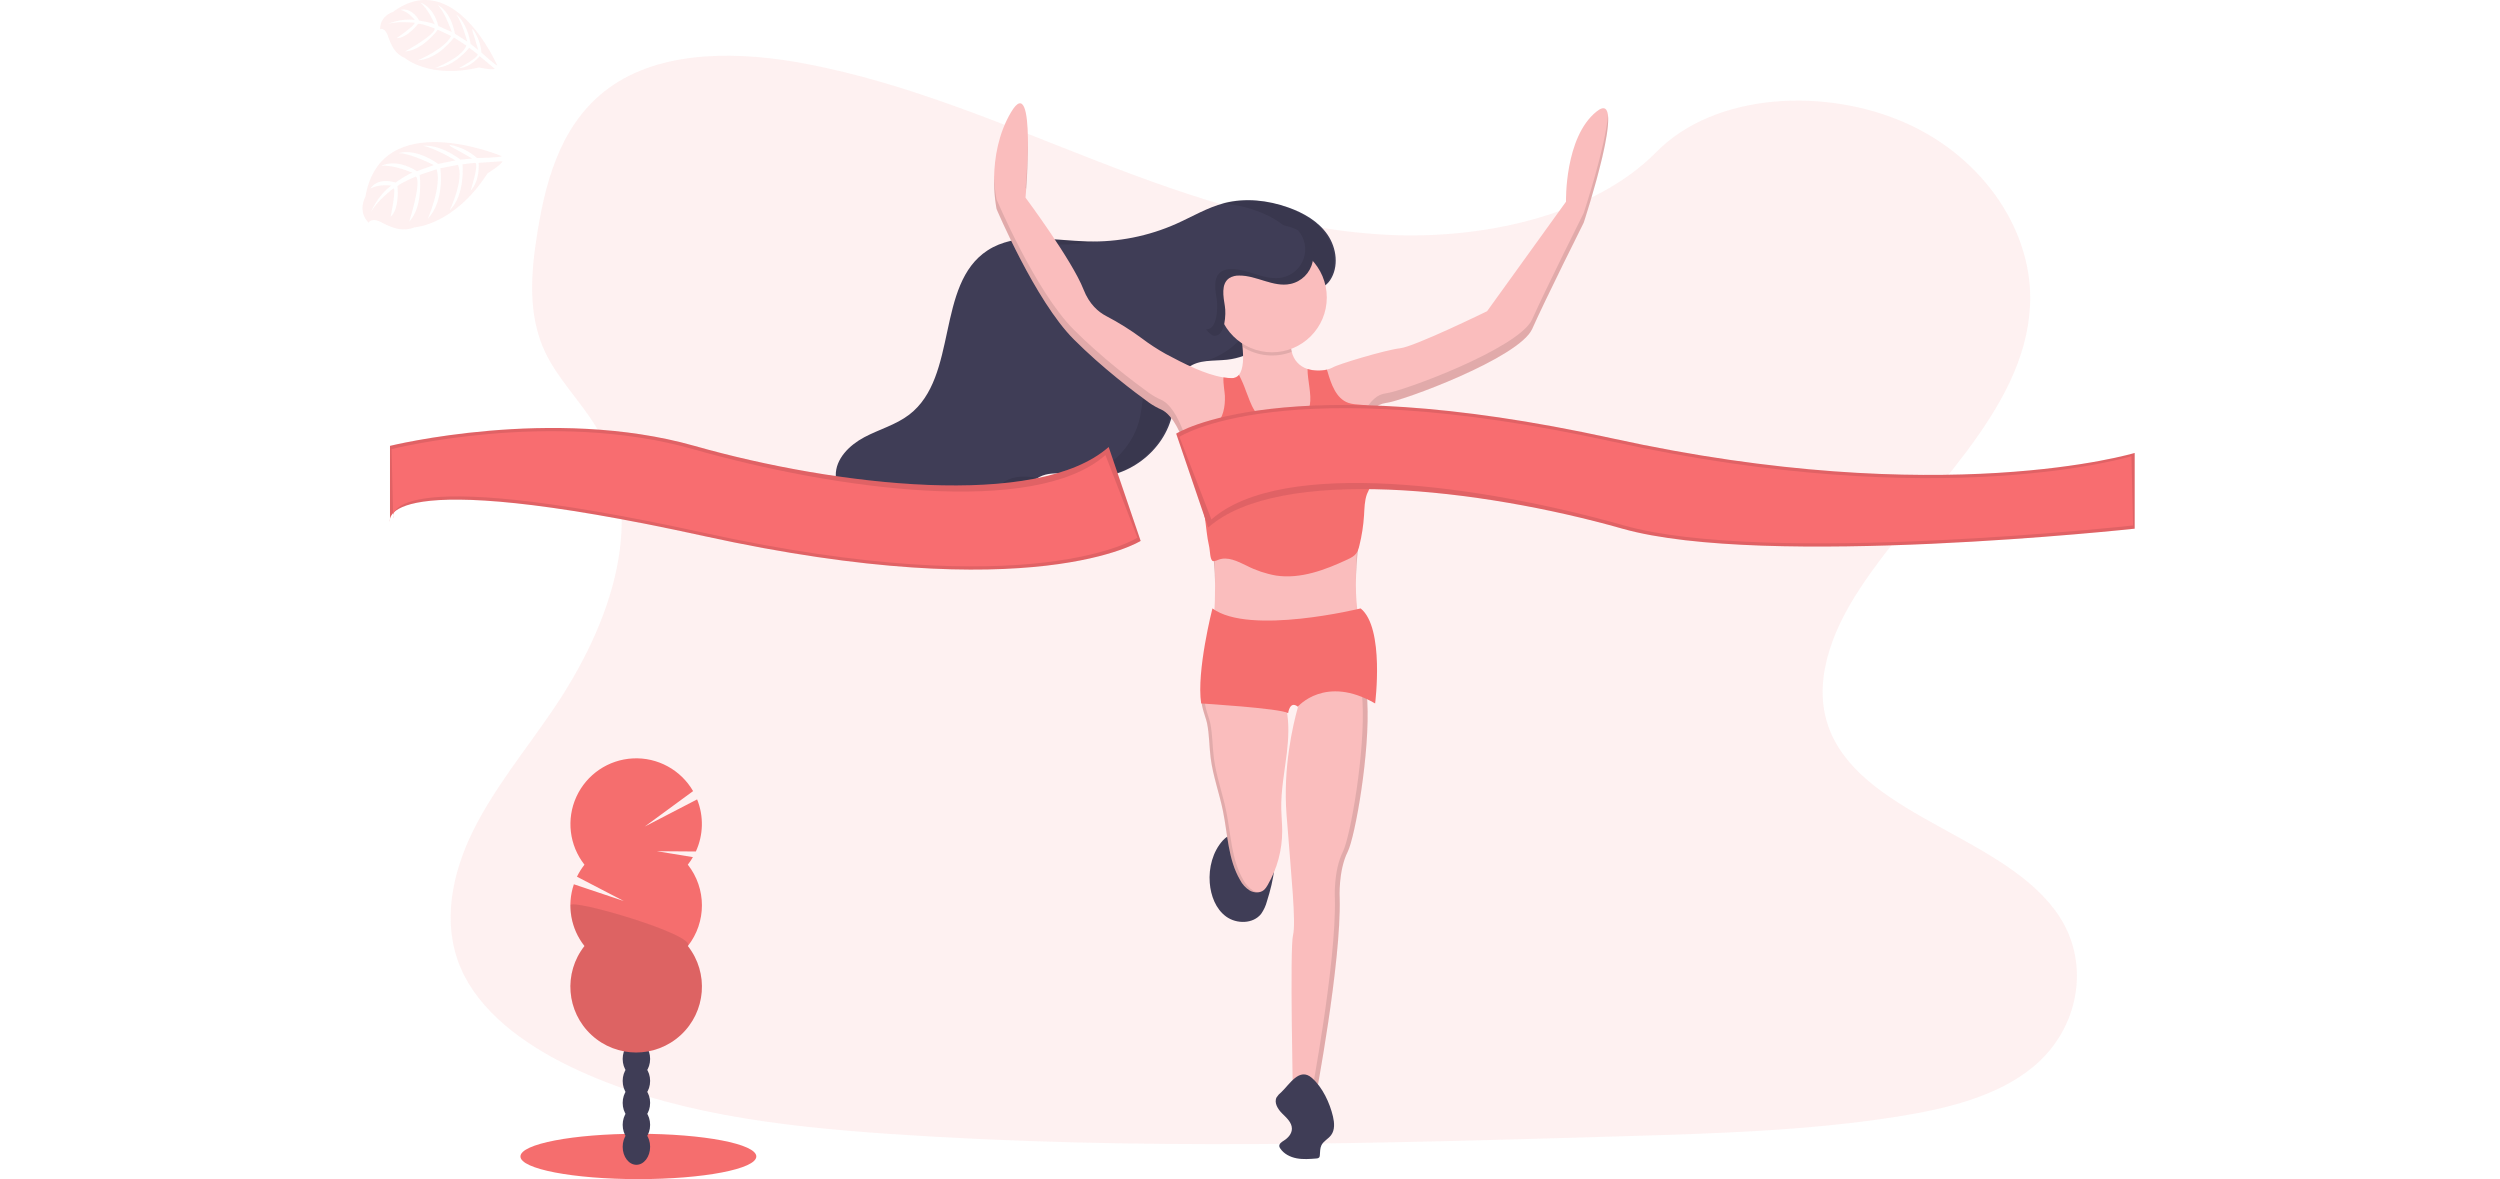
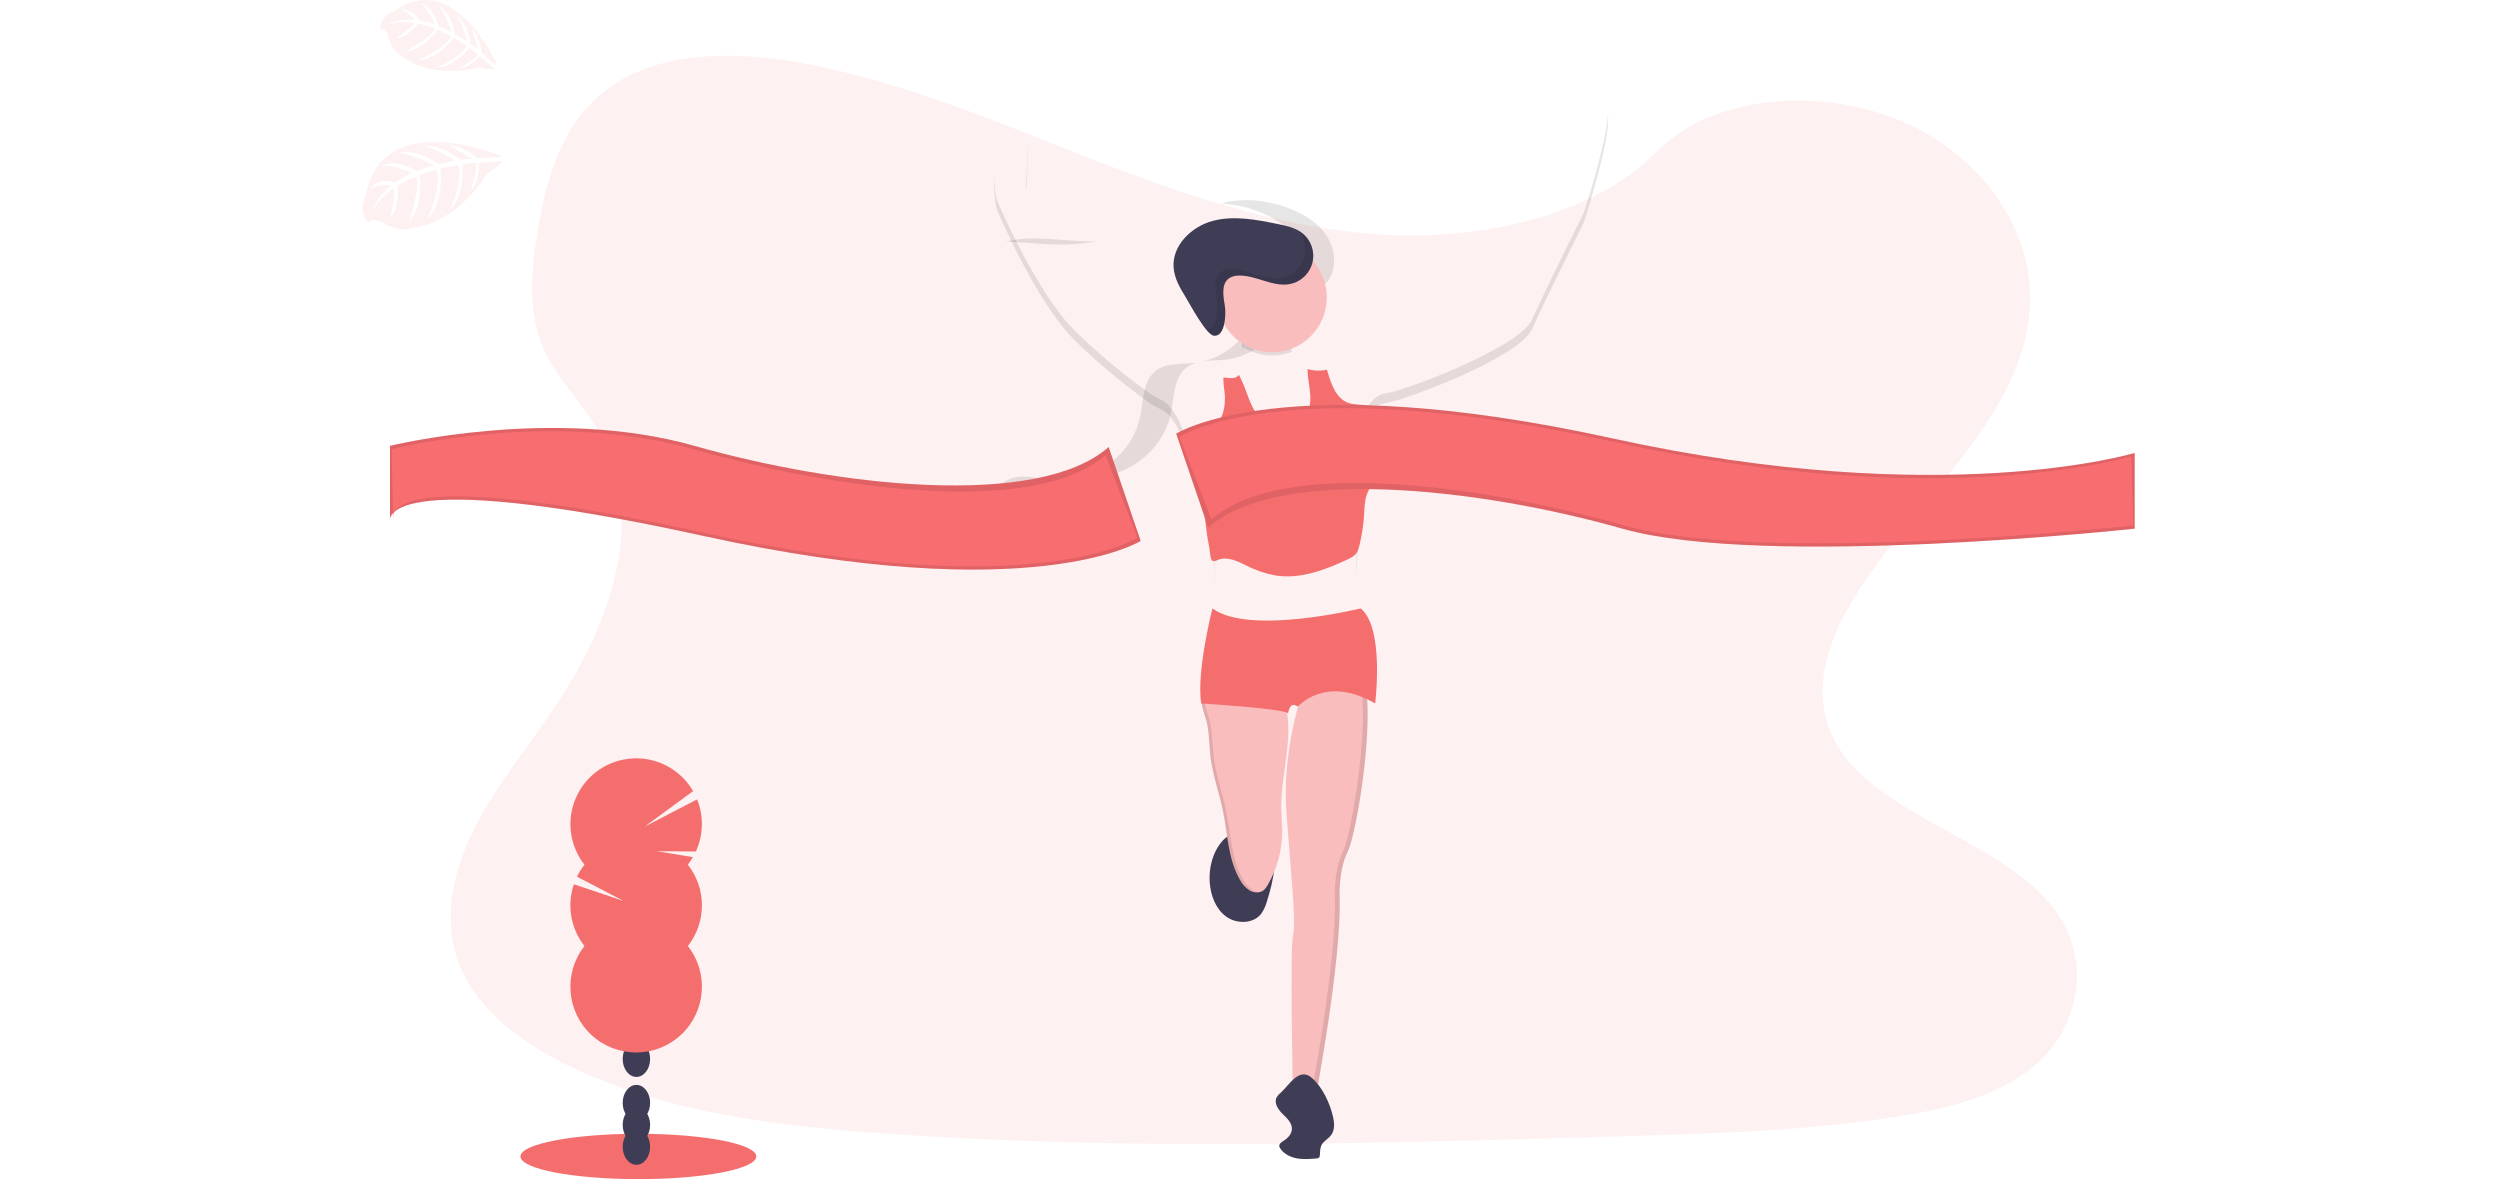
<svg xmlns="http://www.w3.org/2000/svg" width="600px" height="283px" viewBox="0 0 600 283" version="1.1">
  <title>04_top_erfolgsfaktoren_digitales_geschaeftsmodell</title>
  <desc>Created with Sketch.</desc>
  <g id="04_top_erfolgsfaktoren_digitales_geschaeftsmodell" stroke="none" stroke-width="1" fill="none" fill-rule="evenodd">
    <g id="undraw_finish_line_katerina_limpitsouni_xy20" transform="translate(87, 0)" fill-rule="nonzero">
      <path d="M247.911,56.441 C222.89,55.552 199.059,47.476 176.318,38.657 C153.578,29.839 131.023,20.027 106.601,15.345 C90.892,12.333 72.927,11.908 60.273,20.328 C48.091,28.447 44.155,42.423 42.04,55.405 C40.447,65.171 39.512,75.447 43.873,84.591 C46.904,90.939 52.278,96.274 55.997,102.356 C68.937,123.511 59.79,149.6 45.771,170.256 C39.199,179.949 31.563,189.2 26.487,199.507 C21.411,209.814 19.064,221.641 23.506,232.164 C27.906,242.603 38.394,250.428 49.757,255.937 C72.834,267.126 100.017,270.331 126.542,272.144 C185.241,276.161 244.25,274.421 303.104,272.681 C324.886,272.036 346.76,271.382 368.186,268.015 C380.086,266.144 392.369,263.175 401.009,256.011 C411.974,246.914 414.692,231.507 407.342,220.102 C395.017,200.969 360.949,196.217 352.323,175.68 C347.584,164.38 352.451,151.788 359.344,141.307 C374.128,118.821 398.906,99.093 400.209,73.387 C401.106,55.734 389.195,38.054 370.776,29.7 C351.473,20.943 324.7,22.045 310.465,36.539 C295.781,51.446 270.006,57.188 247.911,56.441 Z" id="Path" fill="#F56E6E" opacity="0.1" />
      <ellipse id="Oval" fill="#F56E6E" cx="66.211" cy="277.549" rx="28.304" ry="5.443" />
      <ellipse id="Oval" fill="#3F3D56" cx="65.736" cy="275.237" rx="3.294" ry="4.315" />
      <ellipse id="Oval" fill="#3F3D56" cx="65.736" cy="269.963" rx="3.294" ry="4.315" />
      <ellipse id="Oval" fill="#3F3D56" cx="65.736" cy="264.69" rx="3.294" ry="4.315" />
-       <ellipse id="Oval" fill="#3F3D56" cx="65.736" cy="259.421" rx="3.294" ry="4.315" />
      <ellipse id="Oval" fill="#3F3D56" cx="65.736" cy="254.147" rx="3.294" ry="4.315" />
      <ellipse id="Oval" fill="#3F3D56" cx="65.736" cy="248.874" rx="3.294" ry="4.315" />
-       <ellipse id="Oval" fill="#3F3D56" cx="65.736" cy="243.6" rx="3.294" ry="4.315" />
      <path d="M78.072,207.518 C78.524,206.945 78.935,206.342 79.302,205.712 L70.642,204.29 L80.005,204.359 C81.822,200.409 81.932,195.885 80.307,191.852 L67.746,198.371 L79.344,189.865 C76.383,184.758 70.819,181.73 64.923,182.016 C59.026,182.303 53.782,185.856 51.33,191.226 C48.877,196.596 49.626,202.886 53.271,207.529 C52.57,208.423 51.966,209.388 51.47,210.41 L62.712,216.248 L50.727,212.227 C49.014,217.28 49.972,222.857 53.271,227.05 C48.18,233.521 48.918,242.818 54.966,248.405 C61.014,253.992 70.341,253.992 76.389,248.405 C82.437,242.818 83.175,233.521 78.084,227.05 C82.589,221.323 82.589,213.256 78.084,207.529 L78.072,207.518 Z" id="Path" fill="#F56E6E" />
-       <path d="M49.896,217.272 C49.891,220.812 51.082,224.251 53.275,227.03 C48.184,233.501 48.922,242.798 54.97,248.385 C61.018,253.972 70.345,253.972 76.393,248.385 C82.441,242.798 83.179,233.501 78.088,227.03 C80.191,224.351 49.896,215.505 49.896,217.272 Z" id="Path" fill="#000000" opacity="0.1" />
      <path d="M203.339,211.86 C203.578,214.952 204.769,218.154 207.274,219.978 C209.78,221.803 213.766,221.768 215.679,219.317 C216.322,218.397 216.795,217.369 217.075,216.282 C218.687,211.187 219.831,205.612 218.065,200.567 C214.079,200.308 209.459,198.432 206.466,201.726 C204.05,204.41 203.06,208.283 203.339,211.86 Z" id="Path" fill="#3F3D56" />
      <path d="M221.842,180.687 C221.312,185.183 220.411,189.66 220.504,194.187 C220.539,195.935 220.725,197.667 220.728,199.422 C220.735,203.98 219.535,208.458 217.249,212.401 C217.008,212.864 216.686,213.281 216.298,213.63 C215.382,214.373 214.001,214.311 212.973,213.742 C211.968,213.117 211.152,212.231 210.611,211.179 C207.731,206.246 207.649,200.25 206.509,194.655 C205.635,190.375 204.104,186.227 203.551,181.897 C203.192,179.11 203.246,176.268 202.674,173.515 C202.5,172.684 202.013,171.435 201.692,170.21 C201.398,169.116 201.235,168.041 201.537,167.302 C202.152,165.791 204.166,166.378 205.477,166.471 C210.092,166.813 214.727,166.802 219.34,166.436 C219.797,166.402 220.315,166.382 220.636,166.707 C220.776,166.871 220.881,167.062 220.945,167.268 C221.312,168.273 221.593,169.308 221.784,170.361 C222.422,173.728 222.244,177.258 221.842,180.687 Z" id="Path" fill="#FABDBD" />
      <g id="Group" opacity="0.1" transform="translate(201.038, 166.243)" fill="#000000">
        <path d="M19.025,0.193 C18.787,0.168 18.548,0.168 18.31,0.193 C16.099,0.371 13.883,0.46 11.672,0.472 C14.123,0.477 16.574,0.384 19.025,0.193 Z" id="Path" />
        <path d="M12.716,47.499 C11.711,46.874 10.895,45.988 10.353,44.936 C7.473,40.003 7.392,34.006 6.252,28.412 C5.378,24.132 3.847,19.984 3.294,15.654 C2.934,12.866 2.989,10.025 2.416,7.272 C2.242,6.441 1.755,5.192 1.434,3.967 C1.141,2.873 0.978,1.798 1.28,1.059 C1.542,0.44 2.154,0.042 2.826,0.054 C1.848,-0.012 0.893,0.104 0.506,1.059 C0.205,1.798 0.367,2.873 0.661,3.967 C0.982,5.192 1.469,6.441 1.643,7.272 C2.215,10.025 2.161,12.866 2.521,15.654 C3.074,19.988 4.605,24.136 5.478,28.412 C6.619,34.006 6.7,40.01 9.58,44.936 C10.121,45.988 10.938,46.874 11.942,47.499 C12.56,47.841 13.267,47.984 13.968,47.909 C13.529,47.851 13.104,47.712 12.716,47.499 Z" id="Path" />
      </g>
      <path d="M236.46,204.398 C234.14,209.037 234.527,215.61 234.527,215.61 C234.913,231.074 228.727,263.55 228.727,263.55 L223.315,263.55 C223.315,263.55 222.542,227.595 223.315,224.502 C224.088,221.409 222.928,210.584 221.768,195.506 C220.906,184.294 223.253,174.134 224.513,169.676 C224.946,168.13 225.248,167.283 225.248,167.283 C225.248,167.283 234.14,154.138 239.166,160.324 C240.326,161.762 240.94,164.666 241.153,168.331 C241.841,180.424 238.238,200.837 236.46,204.398 Z" id="Path" fill="#FABDBD" />
      <path d="M241.153,168.331 C240.94,164.666 240.333,161.758 239.166,160.324 C238.045,158.948 236.73,158.53 235.369,158.712 C236.424,158.887 237.37,159.465 238.006,160.324 C239.166,161.762 239.781,164.666 239.993,168.331 C240.681,180.424 237.078,200.837 235.3,204.398 C232.98,209.037 233.367,215.61 233.367,215.61 C233.753,231.074 227.568,263.55 227.568,263.55 L228.727,263.55 C228.727,263.55 234.913,231.074 234.527,215.61 C234.527,215.61 234.14,209.037 236.46,204.398 C238.238,200.837 241.841,180.424 241.153,168.331 Z" id="Path" fill="#000000" opacity="0.1" />
      <path d="M220.5,262.138 C220.068,262.477 219.695,262.885 219.395,263.345 C218.703,264.651 219.685,266.213 220.736,267.253 C221.788,268.293 223.056,269.407 223.056,270.887 C223.056,272.078 222.155,273.099 221.146,273.733 C220.605,274.073 219.924,274.506 220.036,275.148 C220.076,275.31 220.145,275.464 220.241,275.6 C221.107,276.926 222.642,277.703 224.196,277.997 C225.75,278.291 227.355,278.163 228.936,278.036 C229.173,278.044 229.405,277.964 229.586,277.812 C229.7,277.658 229.761,277.47 229.76,277.278 C229.837,276.459 229.787,275.593 230.146,274.854 C230.649,273.845 231.805,273.331 232.466,272.426 C233.394,271.189 233.266,269.469 232.914,267.965 C232.141,264.69 230.421,260.955 227.838,258.686 C224.846,256.08 222.499,260.256 220.5,262.138 Z" id="Path" fill="#3F3D56" />
-       <path d="M232.215,67.267 C234.372,64.042 233.811,59.534 231.608,56.326 C229.404,53.117 225.863,51.099 222.209,49.796 C217.284,48.04 211.852,47.441 206.791,48.76 C202.763,49.807 199.144,51.999 195.347,53.693 C188.631,56.69 181.328,58.143 173.975,57.945 C165.814,57.717 156.872,55.626 150.025,60.087 C137.491,68.241 143.066,90.432 131.208,99.522 C128.011,101.973 123.986,103.044 120.43,104.934 C116.873,106.825 113.502,110.115 113.587,114.143 C113.625,116.076 114.476,117.921 115.52,119.556 C119.966,126.604 128.278,130.965 136.602,130.884 C144.925,130.802 153.048,126.376 157.846,119.564 C159.048,117.859 160.108,115.96 161.851,114.824 C165.331,112.543 169.916,114.139 174.068,114.48 C183.312,115.234 192.56,108.294 194.4,99.189 C195.173,95.304 195.038,90.661 198.166,88.221 C200.69,86.253 204.243,86.675 207.444,86.338 C213.298,85.731 217.918,82.085 221.096,77.322 C222.553,75.138 222.723,72.528 224.711,70.808 C226.852,68.917 230.166,70.313 232.215,67.267 Z" id="Path" fill="#3F3D56" />
      <g id="Group" opacity="0.1" transform="translate(134.541, 47.94)" fill="#000000">
        <path d="M31.702,10.752 C35.092,10.845 38.483,10.586 41.82,9.978 C40.9,10.006 39.972,10.006 39.048,9.978 C32.642,9.801 25.756,8.478 19.779,10.071 C23.723,10.11 27.801,10.643 31.702,10.752 Z" id="Path" />
        <path d="M19.57,67.653 C17.827,68.79 16.767,70.688 15.565,72.393 C11.869,77.58 6.468,81.304 0.305,82.913 C0.758,82.932 1.21,82.944 1.666,82.94 C9.998,82.859 18.113,78.432 22.911,71.62 C24.113,69.915 25.172,68.017 26.916,66.88 L27.217,66.694 C24.488,66.319 21.809,66.188 19.57,67.653 Z" id="Path" />
        <path d="M96.676,8.374 C94.476,5.181 90.931,3.147 87.278,1.844 C82.352,0.089 76.92,-0.51 71.86,0.808 C71.744,0.835 71.631,0.87 71.519,0.901 C74.392,1.061 77.226,1.639 79.932,2.617 C83.586,3.92 87.131,5.954 89.331,9.147 C91.53,12.341 92.095,16.879 89.938,20.088 C87.889,23.146 84.575,21.751 82.406,23.634 C80.419,25.354 80.249,27.964 78.792,30.148 C76.058,34.234 72.254,37.494 67.518,38.731 C69.146,38.537 70.862,38.561 72.486,38.391 C78.339,37.784 82.959,34.138 86.137,29.375 C87.595,27.19 87.765,24.581 89.752,22.86 C91.921,20.978 95.234,22.373 97.283,19.315 C99.444,16.091 98.884,11.567 96.676,8.374 Z" id="Path" />
        <path d="M65.144,39.164 C61.962,39.496 58.409,39.079 55.865,41.047 C52.738,43.486 52.889,48.129 52.1,52.015 C50.743,58.808 45.23,64.41 38.684,66.493 L39.144,66.536 C48.388,67.29 57.636,60.35 59.476,51.245 C60.25,47.36 60.114,42.717 63.242,40.277 C63.96,39.74 64.775,39.346 65.643,39.117 C65.469,39.121 65.31,39.148 65.144,39.164 Z" id="Path" />
      </g>
-       <path d="M293.098,53.426 C293.098,53.426 283.82,71.983 280.727,78.942 C277.634,85.901 249.411,96.34 245.545,96.726 C244.508,96.869 243.542,97.334 242.785,98.056 C240.6,99.989 239.359,103.299 239.359,103.299 C239.359,103.299 240.906,113.737 238.973,131.135 C238.934,131.471 238.899,131.808 238.868,132.132 C237.183,148.687 240.712,152.592 240.712,152.592 C240.712,152.592 203.211,166.897 204.371,148.339 C204.734,142.497 204.68,138.229 204.321,134.661 C203.927,131.008 203.184,127.401 202.101,123.89 C201.185,120.685 200.091,117.171 198.958,112.384 C198.413,109.996 197.695,107.651 196.809,105.367 C196.782,105.298 196.755,105.228 196.731,105.162 C194.798,100.364 192.865,98.814 191.76,98.312 C190.716,97.857 189.721,97.298 188.79,96.641 C185.218,94.063 177.552,88.283 170.724,81.455 C161.445,72.177 152.167,50.14 152.167,50.14 C152.167,50.14 149.46,37.382 155.646,26.943 C161.832,16.504 159.126,47.433 159.126,47.433 C159.126,47.433 170.337,62.511 173.044,69.47 C174.435,73.05 176.647,74.883 178.456,75.834 C181.445,77.39 184.308,79.179 187.016,81.185 C188.846,82.568 190.77,83.824 192.772,84.943 C197.095,87.262 202.272,89.88 206.586,90.568 C207.26,90.679 207.941,90.737 208.624,90.742 C209.28,90.763 209.909,90.477 210.325,89.968 C211.485,88.604 211.457,85.665 211.191,83.249 C211.048,81.997 210.837,80.754 210.557,79.526 C210.557,79.526 223.122,71.601 222.735,81.266 C222.675,82.334 222.774,83.405 223.029,84.444 C223.448,86.385 224.879,87.951 226.775,88.542 C228.284,88.984 229.88,89.036 231.414,88.693 C231.893,88.611 232.355,88.453 232.783,88.225 C233.943,87.452 245.541,83.972 249.021,83.586 C252.5,83.199 269.898,74.693 269.898,74.693 L288.842,48.404 C288.842,48.404 288.455,32.939 296.187,26.754 C303.92,20.568 293.098,53.426 293.098,53.426 Z" id="Path" fill="#FABDBD" />
      <g id="Group" opacity="0.1" transform="translate(151.552, 27.449)" fill="#000000">
        <path d="M87.316,102.363 C86.979,105.47 86.83,108.594 86.872,111.719 C86.91,109.678 87.046,107.347 87.316,104.683 C87.347,104.358 87.382,104.022 87.421,103.685 C88.097,97.732 88.42,91.743 88.387,85.751 C88.328,90.969 88.005,96.18 87.421,101.366 C87.398,101.702 87.347,102.039 87.316,102.363 Z" id="Path" />
        <path d="M59.407,51.829 C59.148,51.98 59.02,52.073 59.02,52.073 C59.396,53.727 59.644,55.407 59.762,57.099 C59.841,55.334 59.721,53.567 59.407,51.829 L59.407,51.829 Z" id="Path" />
        <path d="M7.755,17.885 C7.945,15.178 8.227,10.326 8.173,6.012 C8.107,11.78 7.593,17.664 7.593,17.664 L7.755,17.885 Z" id="Path" />
        <path d="M52.846,120.437 C52.846,120.588 52.846,120.739 52.819,120.89 C51.659,139.447 89.16,125.142 89.16,125.142 C88.722,124.55 88.391,123.885 88.182,123.178 C82.534,125.189 54.149,134.537 52.846,120.437 Z" id="Path" />
        <path d="M141.546,23.657 C141.546,23.657 132.268,42.214 129.175,49.173 C126.082,56.132 97.859,66.571 93.993,66.957 C92.956,67.1 91.99,67.565 91.233,68.287 C89.048,70.22 87.807,73.53 87.807,73.53 C87.807,73.53 87.9,74.16 88.012,75.358 C88.445,74.365 89.559,72.084 91.233,70.607 C91.99,69.885 92.956,69.419 93.993,69.277 C97.859,68.89 126.082,58.452 129.175,51.493 C132.268,44.534 141.546,25.976 141.546,25.976 C141.546,25.976 148.084,6.124 147.365,0.186 C146.77,7.794 141.546,23.657 141.546,23.657 Z" id="Path" />
        <path d="M52.769,104.892 C52.375,101.239 51.632,97.632 50.55,94.121 C49.633,90.916 48.539,87.401 47.406,82.615 C46.861,80.227 46.143,77.882 45.257,75.598 C45.23,75.529 45.203,75.459 45.179,75.393 C43.246,70.595 41.313,69.045 40.208,68.542 C39.164,68.088 38.169,67.529 37.238,66.872 C33.666,64.294 26,58.514 19.172,51.686 C9.893,42.407 0.615,20.371 0.615,20.371 C0.272,18.51 0.08,16.625 0.043,14.734 C-0.052,17.399 0.14,20.066 0.615,22.69 C0.615,22.69 9.893,44.727 19.172,54.006 C26,60.833 33.666,66.613 37.238,69.192 C38.176,69.85 39.179,70.409 40.231,70.862 C41.333,71.365 43.262,72.915 45.203,77.713 C45.226,77.779 45.253,77.848 45.28,77.918 C46.162,80.202 46.876,82.547 47.418,84.935 C48.551,89.721 49.645,93.235 50.561,96.44 C51.644,99.951 52.387,103.558 52.78,107.211 C52.943,108.827 53.039,110.587 53.066,112.566 C53.113,110.004 53.014,107.442 52.769,104.892 Z" id="Path" />
      </g>
      <path d="M242.611,115.547 C242.02,116.523 241.504,117.541 241.064,118.593 C240.48,120.217 240.477,121.984 240.368,123.704 C240.214,126.119 239.847,128.515 239.27,130.864 C239.177,131.297 239.048,131.721 238.884,132.132 C238.768,132.409 238.616,132.669 238.431,132.906 C238.225,133.158 237.983,133.378 237.712,133.559 C237.297,133.836 236.859,134.075 236.402,134.274 C231.02,136.787 225.151,139.006 219.279,138.14 C216.796,137.706 214.394,136.898 212.153,135.743 C210.027,134.711 207.622,133.486 205.419,134.344 L205.419,134.344 C205.08,134.515 204.716,134.629 204.34,134.68 C204.267,134.681 204.195,134.675 204.123,134.661 C203.397,134.522 203.397,132.071 203.23,131.348 C202.596,128.572 202.5,126.322 202.121,123.909 C201.919,122.575 201.608,121.26 201.189,119.977 C199.643,115.299 199.175,110.312 199.175,105.41 C199.175,105.166 197.435,105.41 196.855,105.387 C196.708,105.387 196.627,105.363 196.662,105.313 C196.695,105.265 196.734,105.221 196.778,105.182 C196.98,105.017 197.217,104.9 197.47,104.838 L197.926,104.702 C200.315,104.026 202.952,103.743 204.738,102.062 C206.594,100.326 207.058,97.554 206.977,95.018 C206.953,94.202 206.555,92.222 206.621,90.579 C207.294,90.691 207.976,90.749 208.658,90.753 C209.315,90.774 209.944,90.488 210.359,89.98 C211.004,91.229 211.563,92.521 212.03,93.846 C212.687,95.462 213.189,97.163 214.152,98.625 C215.699,101.006 218.552,102.572 221.39,102.332 C224.227,102.093 226.868,99.912 227.374,97.113 C227.819,94.658 226.787,91.124 226.81,88.573 C228.319,89.015 229.915,89.067 231.449,88.724 C231.514,88.881 231.57,89.043 231.615,89.207 C232.485,92.192 233.645,95.617 236.564,96.676 C238.451,97.357 240.681,96.846 242.425,97.836 C242.559,97.913 242.688,97.998 242.812,98.091 C243.214,98.39 243.561,98.758 243.836,99.178 C244.552,100.36 244.978,101.696 245.077,103.075 C245.524,107.385 244.664,111.731 242.611,115.547 L242.611,115.547 Z" id="Path" fill="#F56E6E" />
      <path d="M223.029,84.44 C219.117,85.948 214.722,85.504 211.191,83.245 C211.048,81.994 210.837,80.751 210.557,79.522 C210.557,79.522 223.122,71.597 222.735,81.262 C222.675,82.33 222.774,83.401 223.029,84.44 L223.029,84.44 Z" id="Path" fill="#000000" opacity="0.1" />
      <circle id="Oval" fill="#FABDBD" cx="218.285" cy="71.403" r="13.145" />
      <path d="M195.285,104.072 C195.285,104.072 220.802,87.834 300.057,105.232 C379.313,122.629 425.32,108.711 425.32,108.711 L425.32,126.882 C425.32,126.882 336.399,136.548 302.377,126.882 C268.355,117.217 219.924,111.642 202.964,126.608 L195.285,104.072 Z" id="Path" fill="#F86D70" />
      <path d="M195.285,104.072 C195.285,104.072 220.802,87.834 300.057,105.232 C379.313,122.629 425.32,108.711 425.32,108.711 L425.32,126.882 C425.32,126.882 336.399,136.548 302.377,126.882 C268.355,117.217 219.924,111.642 202.964,126.608 L195.285,104.072 Z" id="Path" fill="#000000" opacity="0.1" />
      <path d="M196.059,104.845 C196.059,104.845 220.802,88.608 300.057,106.005 C379.313,123.403 424.546,109.485 424.546,109.485 L424.933,126.109 C424.933,126.109 336.785,135.774 302.764,126.109 C268.742,116.444 220.697,109.709 203.737,124.675 L196.059,104.845 Z" id="Path" fill="#F86D70" />
      <path d="M186.757,129.82 C186.757,129.82 161.24,146.058 81.985,128.661 C2.729,111.263 6.596,125.181 6.596,125.181 L6.596,107.01 C6.596,107.01 45.643,97.345 79.665,107.01 C113.687,116.676 162.118,122.251 179.079,107.285 L186.757,129.82 Z" id="Path" fill="#F86D70" />
      <path d="M186.757,129.82 C186.757,129.82 161.24,146.058 81.985,128.661 C2.729,111.263 6.596,125.181 6.596,125.181 L6.596,107.01 C6.596,107.01 45.643,97.345 79.665,107.01 C113.687,116.676 162.118,122.251 179.079,107.285 L186.757,129.82 Z" id="Path" fill="#000000" opacity="0.1" />
      <path d="M185.984,129.047 C185.984,129.047 161.24,145.285 81.985,127.887 C2.729,110.49 7.369,124.408 7.369,124.408 L6.982,107.784 C6.982,107.784 45.257,98.118 79.279,107.784 C113.301,117.449 161.345,124.184 178.305,109.218 L185.984,129.047 Z" id="Path" fill="#F86D70" />
      <path d="M206.98,73.58 C206.594,71.168 205.998,68.129 208.017,66.749 C208.736,66.312 209.569,66.097 210.41,66.13 C214.589,66.087 218.583,68.999 222.681,68.148 C225.345,67.59 227.434,65.521 228.018,62.862 C228.602,60.204 227.572,57.45 225.387,55.827 C223.775,54.628 221.737,54.195 219.766,53.789 C214.581,52.722 209.169,51.659 204.05,53.016 C198.931,54.373 194.253,58.962 194.663,64.228 C194.856,66.749 196.14,69.037 197.481,71.187 C198.502,72.818 202.476,80.466 204.406,80.582 C207.127,80.74 207.247,75.157 206.98,73.58 Z" id="Path" fill="#3F3D56" />
      <path d="M239.553,146.019 C239.553,146.019 212.876,152.592 203.984,146.019 C203.984,146.019 200.118,161.097 201.278,168.83 C201.278,168.83 220.222,169.989 222.155,171.149 C222.155,171.149 222.542,168.056 224.475,169.603 C224.475,169.603 231.047,161.871 243.032,168.83 C243.032,168.83 245.352,150.659 239.553,146.019 Z" id="Path" fill="#F56E6E" />
      <path d="M225.395,55.827 C225.12,55.627 224.832,55.447 224.533,55.286 C226.156,57.131 226.675,59.701 225.896,62.032 C225.116,64.364 223.155,66.104 220.748,66.602 C216.65,67.452 212.656,64.541 208.477,64.584 C207.636,64.551 206.803,64.766 206.084,65.202 C204.065,66.582 204.657,69.621 205.044,72.034 C205.299,73.611 205.194,79.194 202.48,79.043 L202.434,79.043 C203.18,79.951 203.876,80.566 204.413,80.589 C207.12,80.74 207.232,75.177 206.977,73.58 C206.59,71.168 205.998,68.129 208.017,66.749 C208.736,66.312 209.569,66.097 210.41,66.13 C214.589,66.087 218.583,68.999 222.681,68.148 C225.345,67.59 227.434,65.521 228.018,62.862 C228.602,60.204 227.572,57.45 225.387,55.827 L225.395,55.827 Z" id="Path" fill="#000000" opacity="0.1" />
      <g id="Group" opacity="0.1" transform="translate(0, 34.022)" fill="#F56E6E">
        <path d="M33.388,3.441 C33.388,3.441 4.481,-8.714 0.692,13.207 C0.692,13.207 -1.284,16.62 1.465,19.443 C1.465,19.443 2.057,17.931 4.852,19.497 C5.85,20.045 6.909,20.475 8.007,20.777 C9.491,21.186 11.067,21.102 12.499,20.537 L12.499,20.537 C12.499,20.537 22.006,20.023 30.001,7.585 C30.001,7.585 33.426,5.467 33.6,4.674 L27.871,5.061 C27.871,5.061 28.308,9.255 25.938,11.772 C25.938,11.772 28.045,5.266 27.032,5.08 C26.827,5.041 24.005,5.416 24.005,5.416 C24.005,5.416 24.735,12.708 20.912,16.481 C20.912,16.481 24.461,9.062 22.914,5.548 L18.689,6.364 C18.689,6.364 19.849,14.034 15.666,18.499 C15.666,18.499 19.102,10.613 17.776,6.603 L13.725,7.964 C13.725,7.964 14.703,15.472 11.204,19.176 C11.204,19.176 14.258,9.661 12.82,8.351 C12.82,8.351 9.178,9.828 8.397,10.67 C8.397,10.67 8.977,16.083 6.75,18.016 C6.75,18.016 8.119,11.444 7.442,11.173 C7.442,11.173 3.209,14.359 1.921,17.108 C1.921,17.108 3.53,12.909 6.909,10.535 C6.909,10.535 4.071,10.056 1.883,11.243 C1.883,11.243 3.348,8.455 7.933,9.777 C7.933,9.777 11.332,7.427 12.012,7.458 C12.012,7.458 7.674,5.525 4.539,5.761 C4.539,5.761 7.898,3.827 13.075,7.06 L17.111,5.598 C17.111,5.598 11.509,2.726 8.699,2.737 C8.699,2.737 12.433,1.295 18.163,5.316 L22.296,4.469 C22.296,4.469 17.657,1.628 14.529,0.967 C14.529,0.967 18.283,0.375 23.491,4.276 L26.321,4.036 C26.321,4.036 22.895,2.022 21.859,1.531 C20.823,1.04 20.869,0.719 20.869,0.719 C23.335,1.147 25.634,2.253 27.507,3.913 C27.507,3.913 33.361,3.8 33.388,3.441 Z" id="Path" />
      </g>
      <g id="Group" opacity="0.1" transform="translate(3.866, 0)" fill="#F56E6E">
        <path d="M28.455,15.673 C28.455,15.673 18.194,-8.014 3.468,2.849 C3.468,2.849 0.348,3.754 0.375,6.986 C0.375,6.986 1.589,6.425 2.354,8.946 C2.641,9.841 3.03,10.7 3.514,11.506 C4.155,12.589 5.131,13.434 6.294,13.914 L6.294,13.914 C6.294,13.914 12.232,19.025 24.078,16.191 C24.078,16.191 27.322,16.887 27.879,16.512 L24.256,13.473 C24.256,13.473 22.13,16.215 19.276,16.35 C19.276,16.35 24.237,13.682 23.738,12.994 C23.637,12.855 21.751,11.471 21.751,11.471 C21.751,11.471 18.028,16.218 13.632,16.292 C13.632,16.292 19.969,13.903 21.051,10.937 L18.078,9.004 C18.078,9.004 14.39,14.22 9.368,14.49 C9.368,14.49 15.901,11.784 17.398,8.629 L14.216,7.129 C14.216,7.129 10.52,12.155 6.34,12.345 C6.34,12.345 13.574,8.432 13.462,6.835 C13.462,6.835 10.458,5.637 9.507,5.706 C9.507,5.706 6.773,9.244 4.334,9.143 C4.334,9.143 8.892,6.016 8.641,5.471 C8.641,5.471 4.311,4.952 1.979,5.857 C1.979,5.857 5.328,4.28 8.687,4.798 C8.687,4.798 7.276,2.892 5.308,2.362 C5.308,2.362 7.767,1.539 9.739,4.937 C9.739,4.937 13.095,5.474 13.485,5.877 C13.485,5.877 12.016,2.246 10.006,0.611 C10.006,0.611 13.098,1.384 14.336,6.244 L17.564,7.678 C17.564,7.678 15.874,2.78 14.177,1.191 C14.177,1.191 17.22,2.459 18.333,8.111 L21.268,9.963 C21.268,9.963 20.127,5.633 18.65,3.476 C18.65,3.476 21.217,5.258 22.091,10.543 L23.908,12.012 C23.908,12.012 23.019,8.865 22.683,7.984 C22.346,7.102 22.559,6.94 22.559,6.94 C23.778,8.6 24.513,10.566 24.681,12.619 C24.681,12.619 28.246,15.874 28.455,15.673 Z" id="Path" />
      </g>
    </g>
  </g>
</svg>